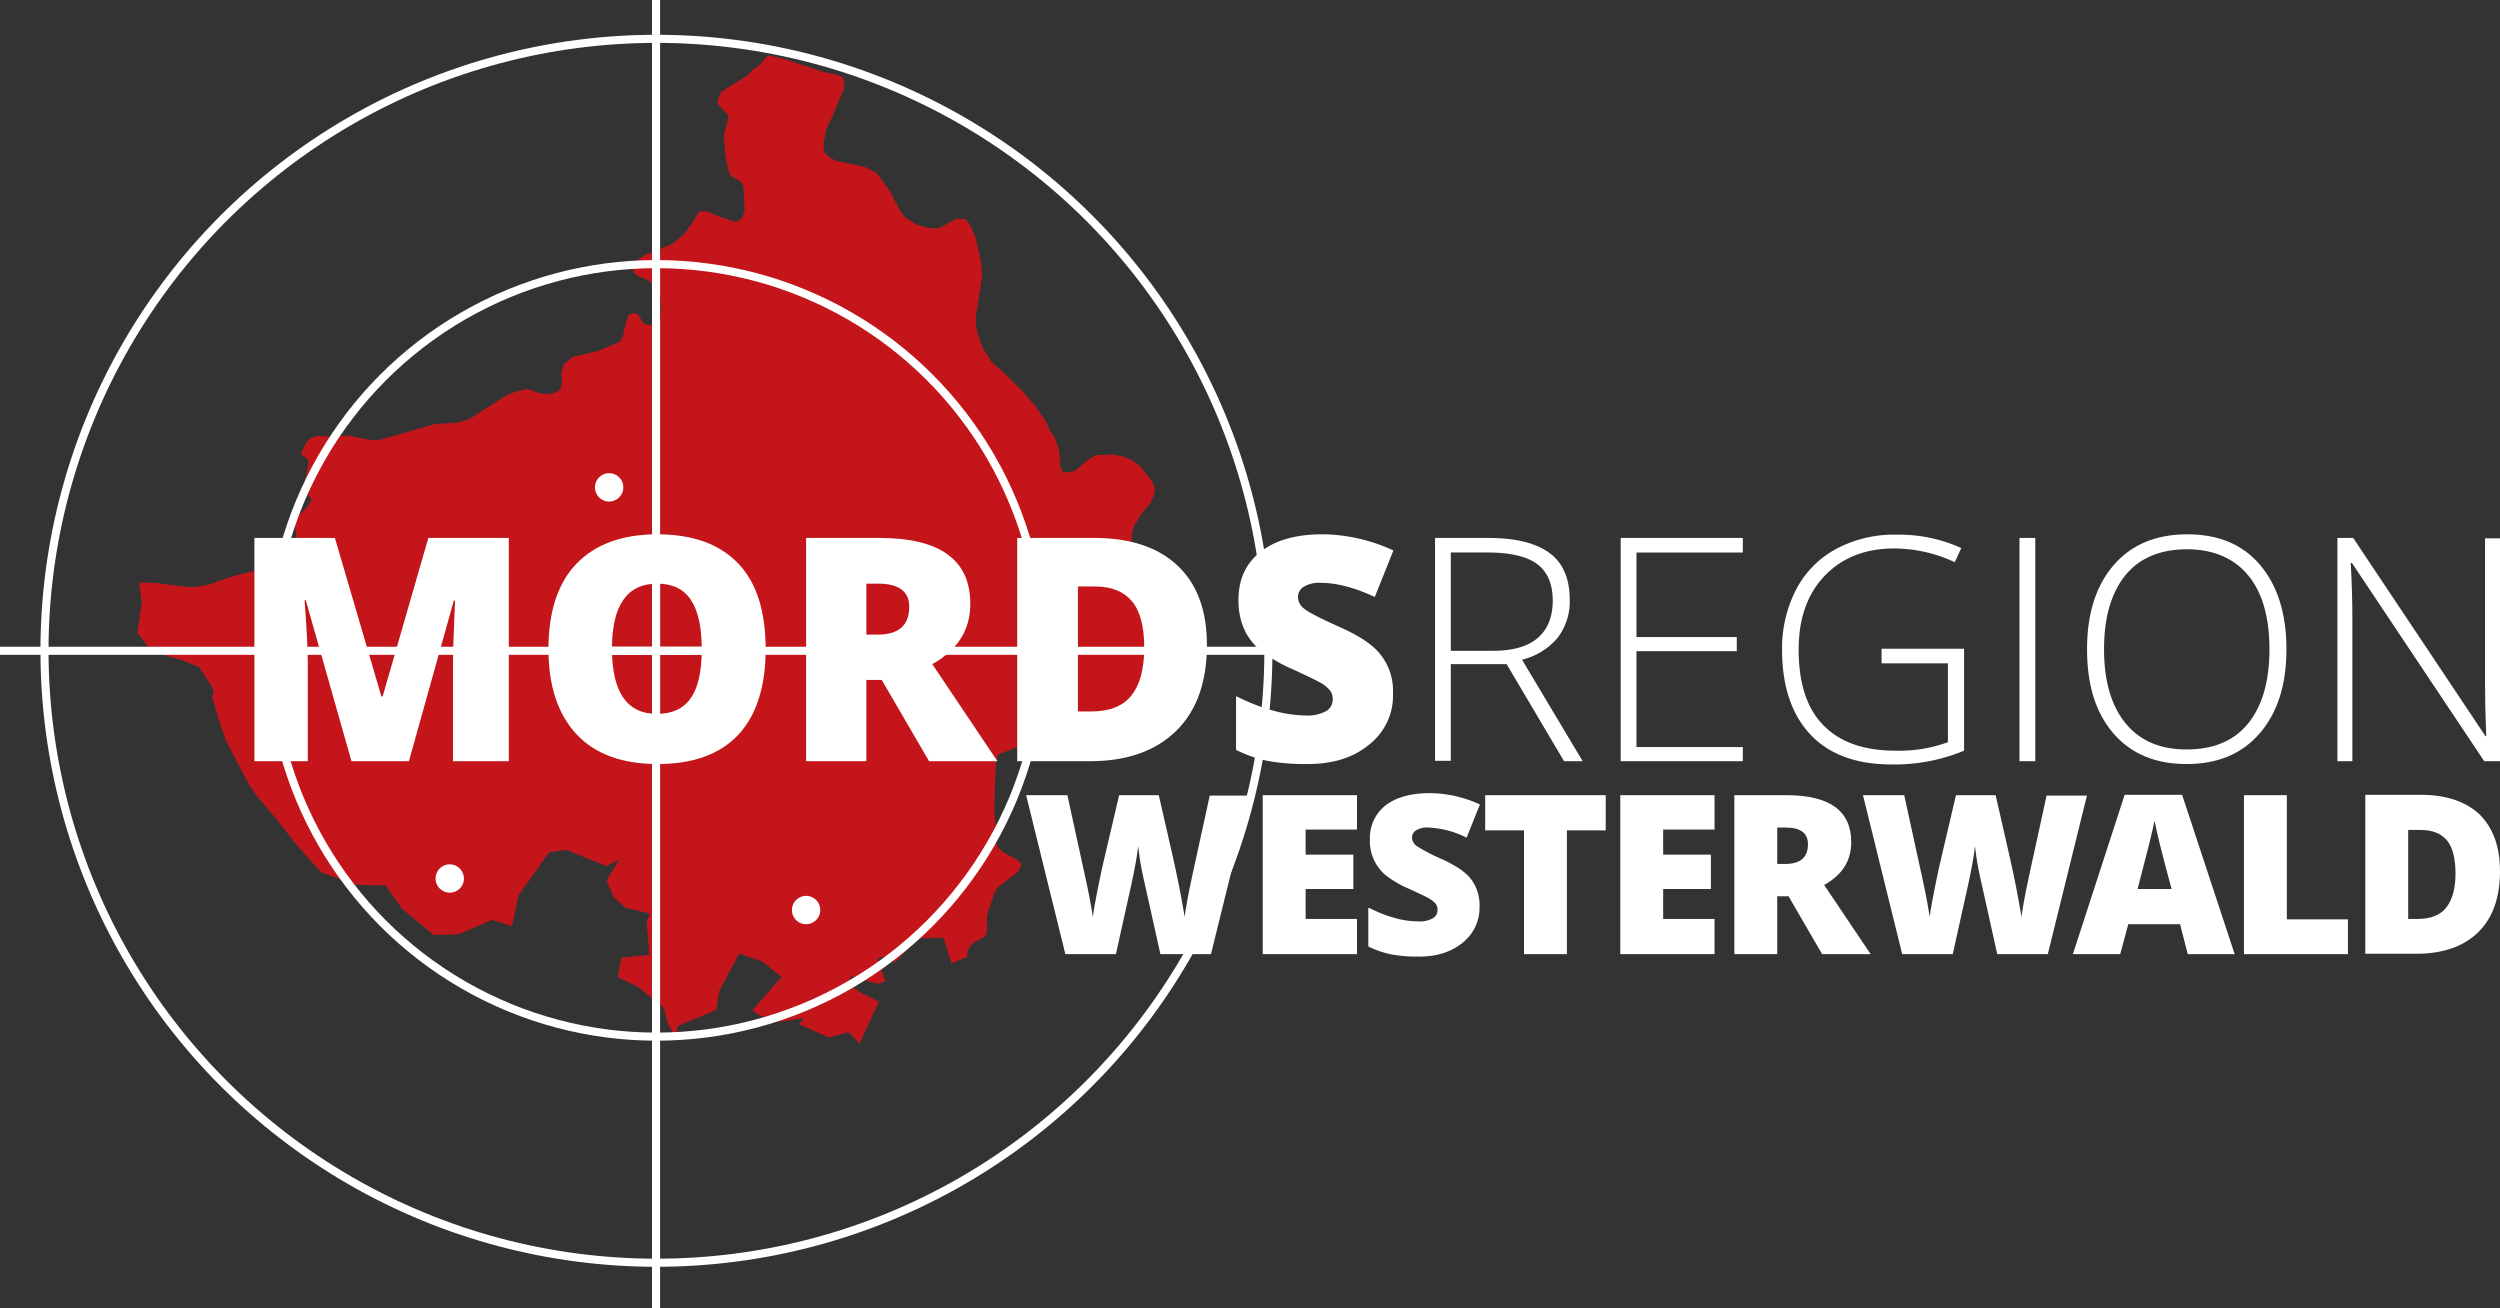
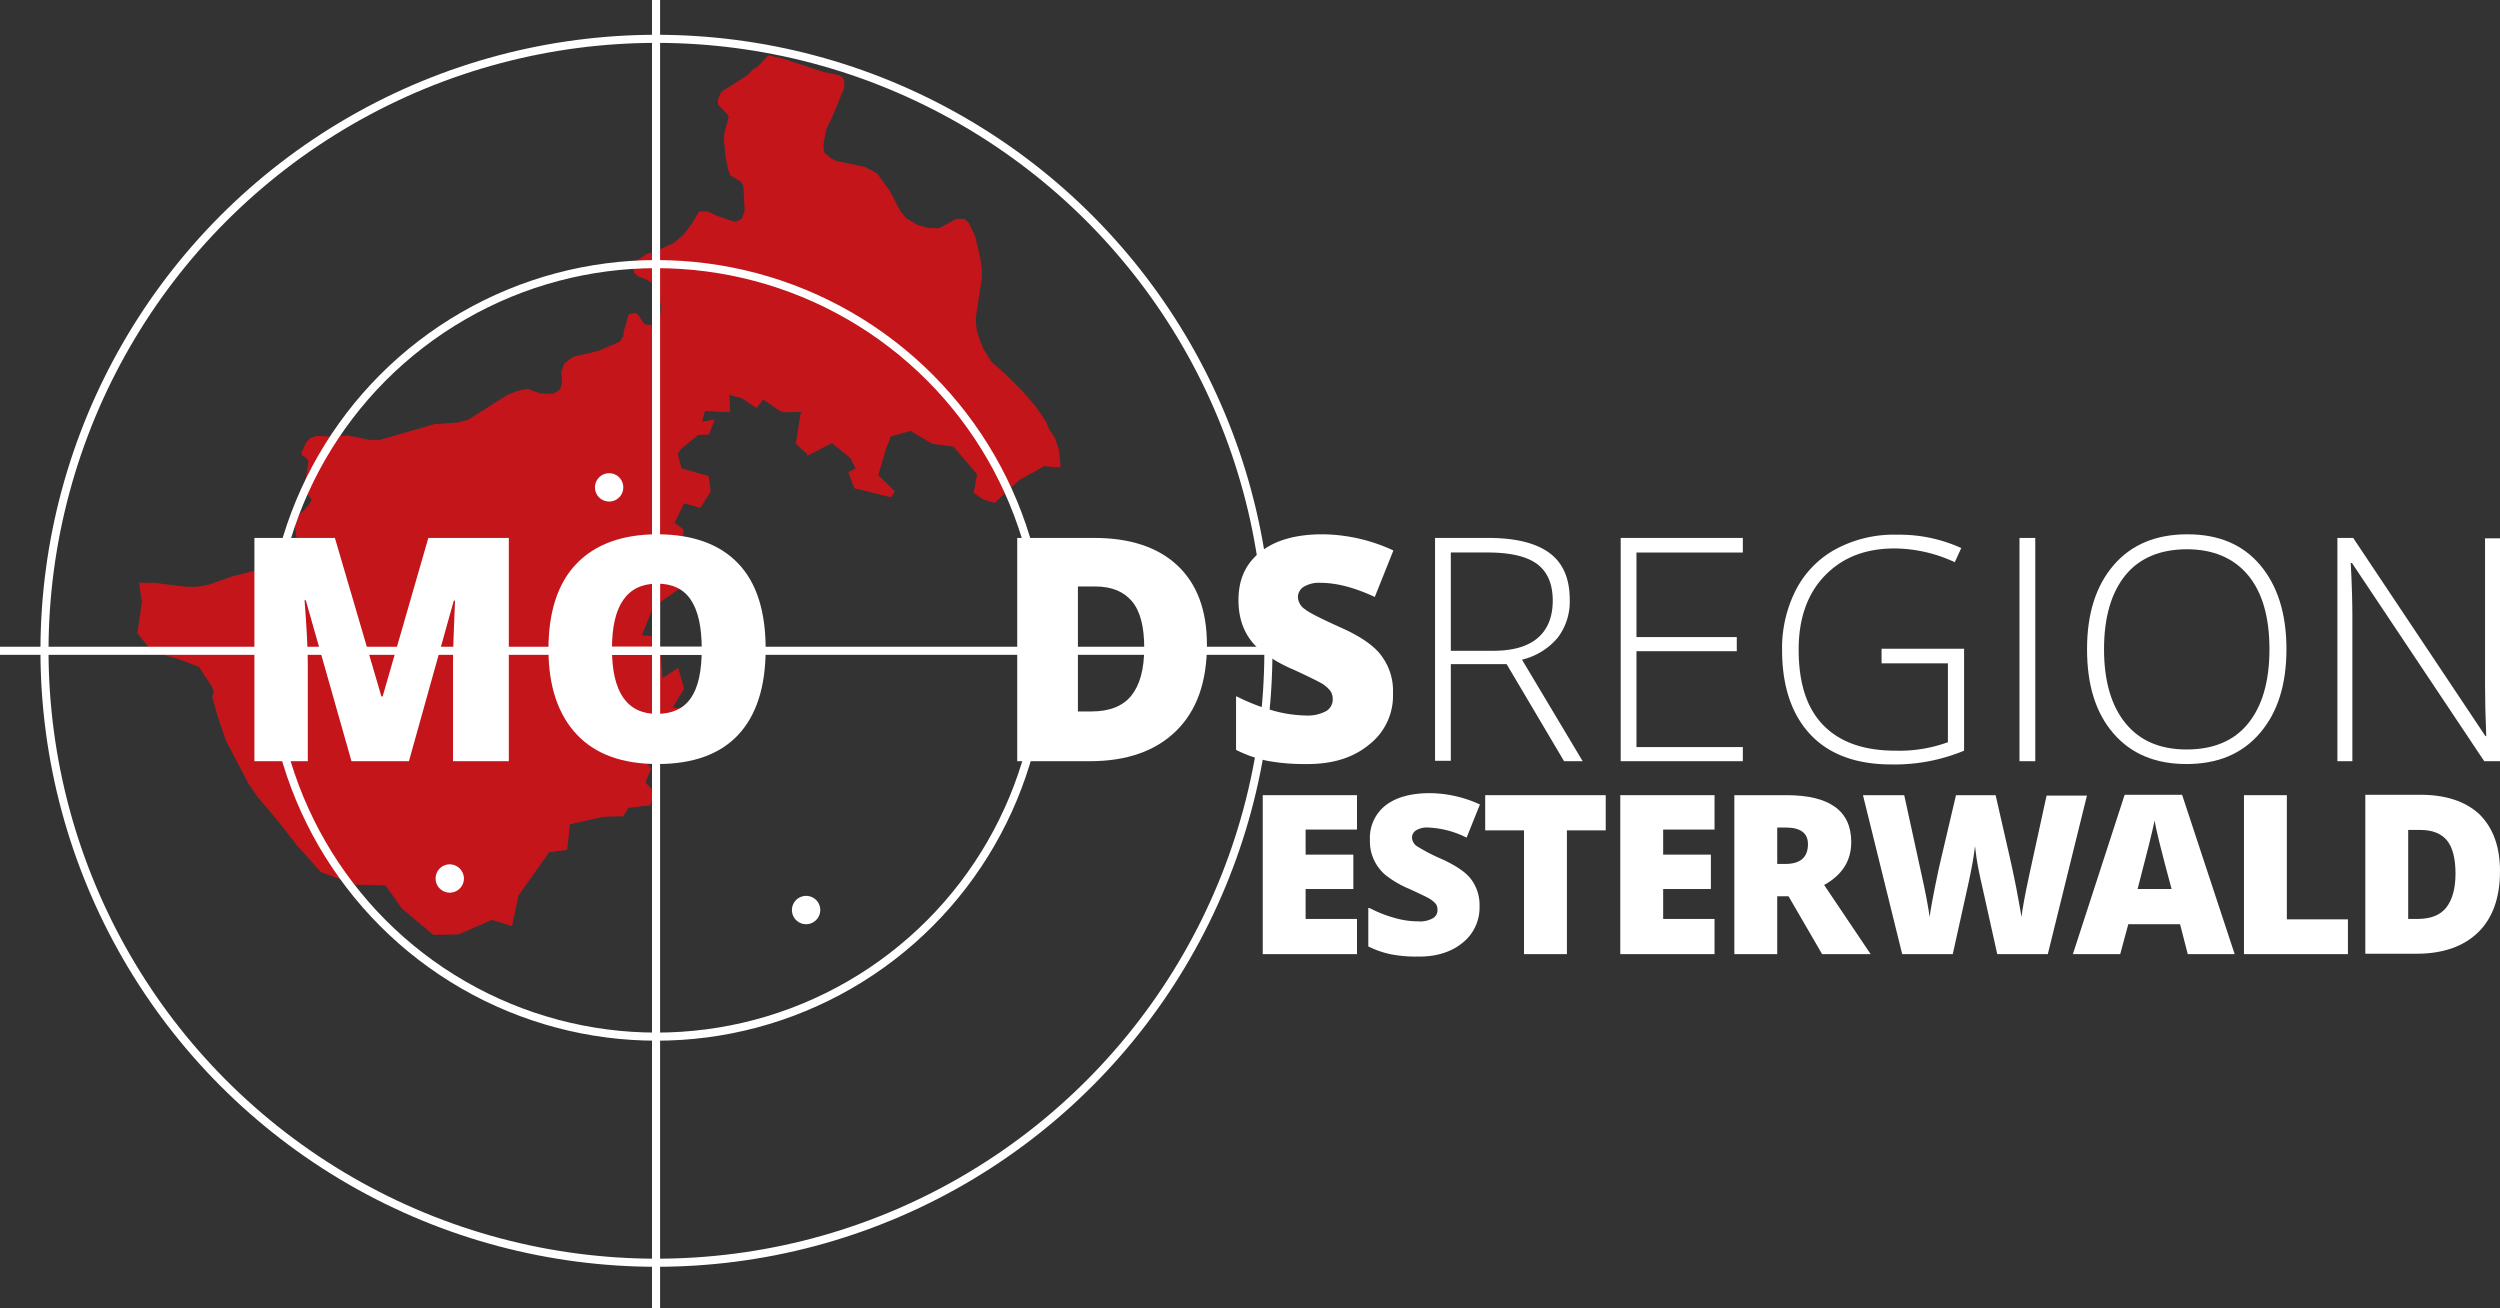
<svg xmlns="http://www.w3.org/2000/svg" viewBox="0 0 618.1 323.4">
  <rect x="0" y="0" width="618.1" height="323.4" fill="#333333" stroke="none" />
  <defs>
    <style>.cls-1{fill:#c4151b;stroke:#c4151b;stroke-width:0.25px;}.cls-1,.cls-2{stroke-miterlimit:10;}.cls-2{fill:none;stroke:#fff;stroke-width:2px;}.cls-3{fill:#fff;}</style>
  </defs>
  <g id="Ebene_2" data-name="Ebene 2">
    <g id="Rhineland-Palatinate">
      <g id="Westerwald">
-         <polygon id="Westerwaldkreis" class="cls-1" points="293.3 157.7 292.8 159 289.7 164.9 285.8 174 285.1 176.4 283.9 179 283.2 179.6 281.4 180 280.1 180.8 279.8 182.1 279.4 182.7 276.1 183.6 272.9 183.3 272 183 271.4 182.7 269.1 180.1 265.6 175.3 262.1 175.2 257.8 176 256.6 176.7 255.1 179.6 254.3 182.3 253.3 183.8 246.6 186.5 246.1 188.8 245.9 192.8 245.7 200.4 246.3 207.1 246.1 208.3 246.6 209.6 247.9 210.8 251.6 212.8 252.2 213.5 252.3 214.2 251.5 215.5 246.7 219.2 245.8 220.6 243.9 226.3 243.8 228.3 244 229.3 243.8 230.9 243.2 231.6 240.6 233 239.6 234 239 235.6 239.1 236.3 238.8 236.6 235.3 238 233.4 231.7 226.8 231.9 221.2 237.9 221.1 235.8 216.8 236.8 218.7 242.6 216.9 243.1 210.3 241.2 209.5 243.3 213 245.7 217.1 247.7 212.5 257.8 209.8 255 205 256.4 197.8 253.2 199.1 251.5 192.9 252.5 191.6 251.7 188 251 186.2 249.8 192.2 242.9 193.5 241.6 188.5 237.6 182.7 235.6 177.7 245 177 249.6 167.4 253.6 167 256.2 165.2 252.9 164.2 249.1 157.8 243.9 152.9 241.5 153.7 236.9 160.7 236.2 160 227.9 160.9 225.8 154.6 224.3 151.9 221.8 150.1 217.7 153.4 212.2 150 214 141 210.4 140.1 210 140.8 203.7 149.2 201.8 154 201.7 155.3 199.6 160.6 199 162.3 196.4 159.5 193.6 159.9 192.3 160.8 190.2 159.4 187.7 167.6 181.2 168.3 175.3 166.1 175 169 170.3 167.6 165.3 163.7 167.9 162.9 157.5 158.5 157.2 161.4 150 168.3 145.2 169.2 145.6 168.8 130.9 166.6 129.3 169.1 124.3 173.1 125.4 175.6 121.5 175.1 117.8 168.4 115.9 167.4 112.2 168.3 110.9 172.6 107.4 175.2 107.3 176.5 103.9 173.4 104.4 174.2 101.5 180.4 101.8 180.2 97.5 183.4 98.3 187 100.7 188.7 98.6 192.7 101.4 194 101.8 198.5 101.7 198 102.5 196.9 109.7 199.6 112.1 199.7 112.5 205.7 109.4 210.3 113.1 211.7 115.9 209.9 116.8 211.3 120.6 220.2 122.8 221.1 121.5 217 117.5 219 110.7 220.2 107.8 225.1 106.4 230.5 109.6 235.8 110.3 241.7 117.2 240.9 121.8 243.2 123.4 245.9 124.2 251.9 118.6 257.5 115.5 258 115.1 261.1 115.4 262.1 115.4 262.1 115.5 262.5 116.5 262.8 116.9 264.4 116.9 265.9 116.5 269 113.8 270.9 112.7 275.1 112.5 277.7 113 280 114 281.8 115.4 283.9 118 283.9 118 283.9 118 284.8 119.2 285.4 120.8 285.2 122.4 284.2 124.5 282.4 126.5 280.3 129.9 279.9 131.2 279.6 134 279.9 135.2 282.2 139.6 286.1 143.8 286.4 146.3 287.4 148.5 288 151 287.6 152.7 286 154.5 291.1 156.8 291.1 157.1 293.3 157.7" />
        <polygon id="Landkreis_Neuwied" data-name="Landkreis Neuwied" class="cls-1" points="167.6 165.3 169 170.3 166.1 175 168.3 175.3 167.6 181.2 159.4 187.7 160.8 190.2 159.9 192.3 159.5 193.6 162.3 196.4 160.6 199 155.3 199.6 154 201.7 149.2 201.8 140.8 203.7 140.1 210 135.7 210.6 128.1 221.3 126.5 228.8 121.6 227.3 113.3 230.9 107.2 231 99.5 224.6 95.4 218.8 87.8 218.6 79.4 215.5 73.5 208.9 70.3 204.8 68.4 202.4 63.9 197.1 61.6 193.8 56 183.1 54 177.3 52.6 172.3 53 171 52.5 169.7 49.3 164.8 44.4 162.9 37.7 161 34.1 156.5 35.2 148.9 34.6 144.7 34.6 144.2 37.8 144.2 46.1 145.2 48.7 145.2 51.6 144.7 57.5 142.6 64.8 140.8 68.5 137.1 71.7 135.9 73.5 134.5 73.6 133.9 72.9 129.1 73 128.3 75.3 126.2 76.5 124.8 77.1 123.8 77.4 123.8 76.2 122.2 75.7 120.9 75.6 119.2 76.4 114 75.8 113.1 74.8 112.5 74.6 112 75.8 109.5 76.7 108.5 78.3 107.9 82.1 108.1 86 107.8 91.4 108.9 94 108.9 94.6 108.7 97.2 109.1 98.4 111.5 100.9 116.5 102.3 118.6 109.6 126.7 109.4 135.5 108.3 144.4 100 147.5 105.4 150.3 105.5 156.2 106.1 161.6 106.2 162.4 114.6 165.5 116.8 166.3 122.2 169.9 123.8 163.2 125.1 161.5 126.4 159.3 129.3 155.1 125.7 151.8 125.2 149.8 125.1 146.4 125.5 143.9 131.2 143.7 133.5 147.8 132.9 139.9 137.2 135.2 138 133.9 138.9 133.4 142 134.6 144.7 137.1 146.4 135.3 148.6 133.2 149.9 133.1 156.6 136.3 160.6 135.8 168.3 145.2 161.4 150 158.5 157.2 162.9 157.5 163.7 167.9 167.6 165.3" />
        <polygon id="Landkreis_Altenkirchen_Westerwald_" data-name="Landkreis Altenkirchen (Westerwald)" class="cls-1" points="261.7 111.3 262.1 115.4 261.1 115.4 258 115.1 257.5 115.5 251.9 118.6 245.9 124.2 243.2 123.4 240.9 121.8 241.7 117.2 235.8 110.3 230.5 109.6 225.1 106.4 220.2 107.8 219 110.7 217 117.5 221.1 121.5 220.2 122.8 211.3 120.6 209.9 116.8 211.7 115.9 210.3 113.1 205.7 109.4 199.7 112.5 199.6 112.1 196.9 109.7 198 102.5 198.5 101.7 194 101.8 192.7 101.4 188.7 98.6 187 100.7 183.4 98.3 180.2 97.5 180.4 101.8 174.2 101.5 173.4 104.4 176.5 103.9 175.2 107.3 172.6 107.4 168.3 110.9 167.4 112.2 168.4 115.9 175.1 117.8 175.6 121.5 173.1 125.4 169.1 124.3 166.6 129.3 168.8 130.9 169.2 145.6 168.3 145.2 160.6 135.8 156.6 136.3 149.9 133.1 148.6 133.2 146.4 135.3 144.7 137.1 142 134.6 138.9 133.4 138 133.9 137.2 135.2 132.9 139.9 133.5 147.8 131.2 143.7 125.5 143.9 125.1 146.4 125.2 149.8 125.7 151.8 129.3 155.1 126.4 159.3 125.1 161.5 123.8 163.2 122.2 169.9 116.8 166.3 114.6 165.5 106.2 162.4 106.1 161.6 105.5 156.2 105.4 150.3 100 147.5 108.3 144.4 109.4 135.5 109.6 126.7 102.3 118.6 100.9 116.5 98.4 111.5 97.2 109.1 94.6 108.7 107.4 105 113.1 104.6 115.8 103.9 125.4 97.8 127.9 96.8 130.5 96.3 133.5 97.4 136.7 97.5 138.3 96.6 138.8 95.8 139.1 94.5 138.9 92 139.6 90 141.5 88.5 142.3 88.2 147.9 86.9 153.3 84.6 154.2 83.2 154.4 81.8 155.5 77.9 156.9 77.5 157.7 77.9 158.5 79.2 159 80 159.8 80.4 160.7 80.5 161.9 80 162.6 79.4 163.2 78.3 163.5 77.2 163.5 75.5 163 72 162.2 70.5 159.7 68.9 158 68.3 156.9 67.4 156.6 66.1 157.5 64.5 159.8 63 162.9 61.9 166.6 60.2 169.1 58.1 171.4 55 172.9 52.4 174.9 52.4 177.3 53.5 181.4 54.9 182.1 54.9 183.3 54.3 183.6 53.9 184.2 52.3 184.2 51 183.9 45.9 183.2 44.8 180.7 43.3 180.2 42.1 179.5 38.6 179.1 34.4 179.2 33 180.3 28.9 180.1 28.4 177.7 25.8 177.6 24.7 178.4 22.8 184.9 18.7 186.3 17.2 187.3 16.7 190 13.8 193.8 14.7 203.5 17.9 207.3 18.7 208.2 19.2 208.6 19.9 208.6 21.7 205.7 28.7 204.2 31.8 203.5 35.3 203.5 36.9 203.8 37.9 205.3 39.2 206.7 39.9 213.8 41.4 216.7 42.9 219.9 47.3 222.5 52.3 223.9 54 226.7 55.7 229.5 56.5 232.1 56.6 236.6 54.2 238.5 54.3 239.5 55.3 241 58.5 242.3 64.1 242.6 66.6 242.6 68.9 241.1 78.7 241.3 81.3 242 83.8 243 86.3 245 89.5 248.7 92.8 252.7 96.8 256 100.6 258.5 104.3 259.4 106.4 260.7 108.3 261.7 111.3" />
      </g>
      <line class="cls-2" x1="139.2" y1="160.9" x2="324.4" y2="160.9" />
      <line class="cls-2" x1="162.2" y1="323.4" x2="162.2" y2="138.2" />
      <line class="cls-2" y1="160.9" x2="185.2" y2="160.9" />
      <line class="cls-2" x1="162.2" y1="185.2" x2="162.2" />
      <circle class="cls-2" cx="162.3" cy="160.8" r="95.5" />
      <circle class="cls-2" cx="162.3" cy="160.9" r="151.3" />
      <g id="Kreisstaedte">
        <path class="cls-3" d="M199.3,221.5a3.5,3.5,0,1,0,3.5,3.5,3.48,3.48,0,0,0-3.5-3.5Z" />
        <path class="cls-3" d="M150.6,117a3.5,3.5,0,1,0,3.5,3.5,3.48,3.48,0,0,0-3.5-3.5Z" />
        <path class="cls-3" d="M111.2,213.7a3.5,3.5,0,1,0,3.5,3.5,3.54,3.54,0,0,0-3.5-3.5Z" />
      </g>
      <path class="cls-3" d="M112,164c0-3.2.2-8.4.5-15.5h-.3l-11.1,39.7H86.9L75.6,148.4h-.3c.5,6.6.8,11.8.8,15.8v24H62.9V133H82.8l11.5,39.2h.3L105.9,133h19.9v55.2H112Z" />
      <path class="cls-3" d="M135.6,160.5c0-9.2,2.3-16.3,6.9-21.1s11.3-7.3,20-7.3,15.4,2.4,20,7.2,6.8,11.9,6.8,21.2-2.3,16.4-6.8,21.2-11.2,7.2-19.9,7.2-15.4-2.4-20-7.3S135.6,169.7,135.6,160.5Zm26.9-16.2c-7.5,0-11.2,5.4-11.2,16.1s3.7,16.1,11.1,16.1q5.7,0,8.4-3.9c1.8-2.6,2.7-6.6,2.7-12.1s-.9-9.5-2.7-12.2S166.2,144.3,162.5,144.3Z" />
-       <path class="cls-3" d="M214.2,168.1v20.1H199.3V133h18.1c15,0,22.5,5.4,22.5,16.3,0,6.4-3.1,11.4-9.4,14.9l16.1,24H229.7L218,168.1Zm0-23.8v12.6H217q7.8,0,7.8-6.9c0-3.8-2.6-5.7-7.7-5.7Z" />
      <path class="cls-3" d="M298.4,159.4c0,9.2-2.5,16.3-7.6,21.3s-12.2,7.5-21.4,7.5H251.5V133h19.1c8.8,0,15.7,2.3,20.5,6.8S298.4,150.8,298.4,159.4Zm-28.6,16.5q6.75,0,9.9-3.9c2.1-2.6,3.2-6.5,3.2-11.8s-1-9.1-3-11.5-5-3.7-9.1-3.7h-4.3v30.9Z" />
      <path class="cls-3" d="M305.8,172.2a47.75,47.75,0,0,0,9,3.5,31.69,31.69,0,0,0,8,1.2,9.65,9.65,0,0,0,5.1-1.1,3.31,3.31,0,0,0,1.6-3,3.38,3.38,0,0,0-.6-2,8.11,8.11,0,0,0-1.9-1.7c-.8-.5-3.2-1.7-7.1-3.5a36.35,36.35,0,0,1-8.4-4.9c-3.5-3-5.3-7.1-5.3-12.3s1.8-9.1,5.5-12,8.8-4.3,15.3-4.3a42.3,42.3,0,0,1,17.5,4l-4.6,11.5c-5.1-2.4-9.6-3.5-13.4-3.5a7.26,7.26,0,0,0-4.2,1,3,3,0,0,0-1.4,2.6,3.76,3.76,0,0,0,1.7,2.9c1.1.9,4.1,2.4,9,4.6s8.2,4.5,10,7a14.41,14.41,0,0,1,2.8,9.2,15.31,15.31,0,0,1-5.9,12.7c-4,3.3-9.2,4.9-15.8,4.8a49.92,49.92,0,0,1-9.4-.8,30.85,30.85,0,0,1-7.7-2.7V172.2Z" />
      <path class="cls-3" d="M358.7,164.1v24h-3.9V133H368c6.8,0,11.9,1.3,15.2,3.8s4.9,6.3,4.9,11.5a14.7,14.7,0,0,1-3,9.4,16.59,16.59,0,0,1-8.8,5.4l15,25.1h-4.6l-14.2-24H358.7Zm0-27.6v24.4h10.5c4.7,0,8.4-1,10.9-3.1s3.8-5.2,3.8-9.3-1.3-7.1-3.8-9-6.6-2.9-12.3-2.9h-9.1Z" />
      <path class="cls-3" d="M430.9,184.6v3.6H400.7V133h30.2v3.6H404.6v20.9h24.8V161H404.6v23.7h26.3Z" />
      <path class="cls-3" d="M465.2,164v-3.6h20.4v25.2a44.8,44.8,0,0,1-18,3.4c-8.7,0-15.4-2.5-20-7.4s-7-11.9-7-20.9a31.63,31.63,0,0,1,3.5-15,23.87,23.87,0,0,1,9.9-10,30.36,30.36,0,0,1,15.1-3.5,36.93,36.93,0,0,1,15.8,3.3l-1.6,3.5a35.62,35.62,0,0,0-14.9-3.4c-7.3,0-13,2.3-17.3,6.8s-6.4,10.6-6.4,18.2c0,8.3,2,14.5,6.1,18.7s10,6.3,17.9,6.3a34.84,34.84,0,0,0,12.9-2.1V164Z" />
      <path class="cls-3" d="M503.2,188.2h-3.9V133h3.9Z" />
      <path class="cls-3" d="M522.5,181.3c-4.4-5.1-6.5-12-6.5-20.8s2.2-15.7,6.6-20.8,10.5-7.6,18.2-7.6,13.7,2.5,18,7.6,6.5,12,6.5,20.8-2.2,15.7-6.6,20.8-10.4,7.6-18.1,7.6S526.9,186.4,522.5,181.3Zm18.1,4c6.6,0,11.7-2.1,15.2-6.4s5.3-10.4,5.3-18.4-1.8-14.1-5.3-18.3-8.6-6.4-15.1-6.4-11.7,2.1-15.2,6.4-5.3,10.4-5.3,18.3,1.8,14,5.3,18.3S534,185.3,540.6,185.3Z" />
      <path class="cls-3" d="M618.1,133v55.2h-3.9l-32.7-49h-.3c.3,5.6.4,10,.4,13.2v35.8h-3.7V133h3.9l32.7,49h.2q-.3-7.2-.3-12.9v-36h3.7Z" />
-       <path class="cls-3" d="M309.1,196.6l-9.7,39.3H286.9l-3.8-17.1q-.3-1.2-.9-4.2c-.4-2-.6-3.8-.8-5.4-.3,2.8-.9,5.8-1.6,9.1l-3.9,17.6H263.4l-9.7-39.3h10.2l4.3,19.7c1,4.4,1.6,7.8,2,10.4.2-1.8.7-4.3,1.3-7.4s1.2-5.7,1.7-7.8l3.5-14.9h9.8l3.4,14.9c.5,2.2,1.1,4.9,1.7,8s1,5.5,1.3,7.2c.2-1.8.8-5.2,1.9-10.3l4.3-19.7h10Z" />
      <path class="cls-3" d="M335.5,227.2v8.7H312.2V196.6h23.3v8.5H322.8v6.2h11.8v8.5H322.8v7.4Z" />
      <path class="cls-3" d="M338.6,224.5A31.43,31.43,0,0,0,345,227a21,21,0,0,0,5.7.8,6.37,6.37,0,0,0,3.6-.8,2.26,2.26,0,0,0,1.1-2.1,2.3,2.3,0,0,0-.4-1.4,5.79,5.79,0,0,0-1.4-1.2c-.6-.4-2.3-1.2-5.1-2.5a24.86,24.86,0,0,1-6-3.5,10.92,10.92,0,0,1-3.8-8.7,10.18,10.18,0,0,1,3.9-8.5c2.6-2,6.3-3,10.9-3a30.07,30.07,0,0,1,12.4,2.8l-3.3,8.2a23.15,23.15,0,0,0-9.5-2.5,5.13,5.13,0,0,0-3,.7,2.12,2.12,0,0,0-1,1.8,2.74,2.74,0,0,0,1.2,2.1,45.27,45.27,0,0,0,6.4,3.3c3.4,1.6,5.8,3.2,7.1,5a10.58,10.58,0,0,1,2,6.6,11.09,11.09,0,0,1-4.2,9c-2.8,2.3-6.6,3.5-11.2,3.4a32,32,0,0,1-6.7-.6,23.24,23.24,0,0,1-5.4-1.9v-9.5Z" />
      <path class="cls-3" d="M387.4,205.3v30.6H376.8V205.3h-9.6v-8.7H397v8.7Z" />
      <path class="cls-3" d="M423.9,227.2v8.7H400.6V196.6h23.3v8.5H411.2v6.2H423v8.5H411.2v7.4Z" />
      <path class="cls-3" d="M439.4,221.6v14.3H428.8V196.6h12.9c10.7,0,16,3.9,16,11.6,0,4.6-2.2,8.1-6.7,10.6l11.5,17.1h-12l-8.3-14.3Zm0-17v9h2c3.7,0,5.6-1.6,5.6-4.9,0-2.7-1.8-4.1-5.5-4.1Z" />
      <path class="cls-3" d="M516,196.6l-9.7,39.3H493.8L490,218.8q-.3-1.2-.9-4.2c-.4-2-.6-3.8-.8-5.4-.3,2.8-.9,5.8-1.6,9.1l-3.9,17.6H470.3l-9.7-39.3h10.2l4.3,19.7c1,4.4,1.6,7.8,2,10.4.2-1.8.7-4.3,1.3-7.4s1.2-5.7,1.7-7.8l3.5-14.9h9.8l3.4,14.9c.5,2.2,1.1,4.9,1.7,8s1,5.5,1.3,7.2c.2-1.8.8-5.2,1.9-10.3l4.3-19.7h10Z" />
      <path class="cls-3" d="M552.5,235.9H540.9l-1.9-7.4H526.2l-2,7.4H512.5l12.8-39.4h14.2Zm-24-16.1h8.4c-2.5-9.3-3.9-14.9-4.2-16.9C532.2,205.4,530.8,211,528.5,219.8Z" />
      <path class="cls-3" d="M580.5,235.9H554.8V196.6h10.6v30.7h15.1v8.6Z" />
      <path class="cls-3" d="M618.1,215.4c0,6.5-1.8,11.6-5.4,15.1s-8.7,5.3-15.2,5.3H584.8V196.5h13.6c6.3,0,11.1,1.6,14.6,4.8C616.4,204.7,618.1,209.3,618.1,215.4Zm-20.4,11.8c3.2,0,5.6-.9,7.1-2.8s2.3-4.7,2.3-8.4-.7-6.5-2.1-8.2-3.6-2.6-6.5-2.6h-3.1v22Z" />
    </g>
  </g>
</svg>